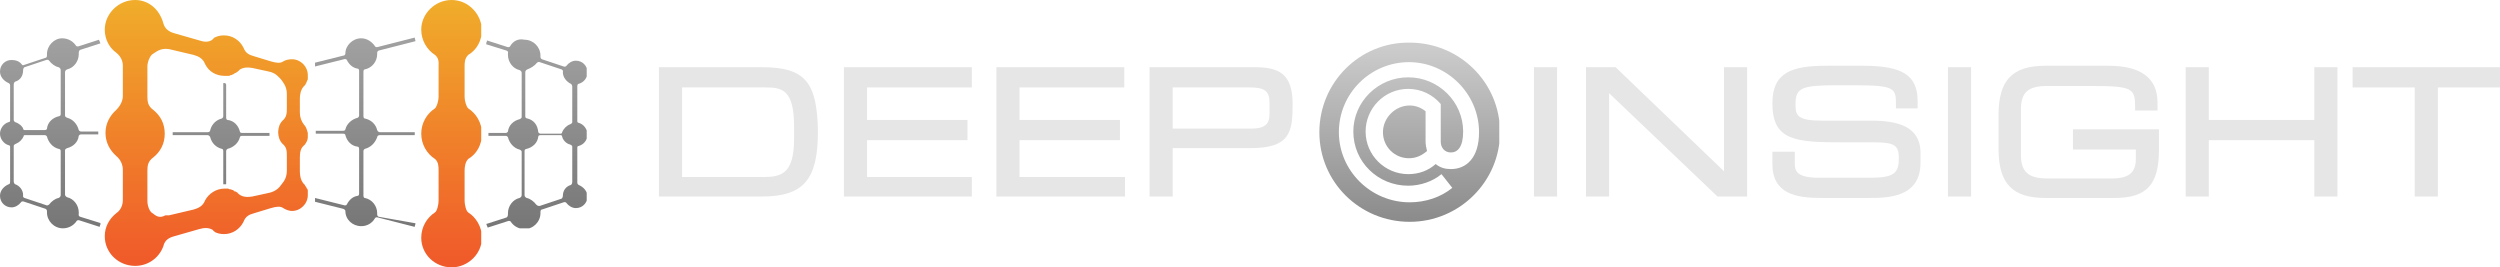
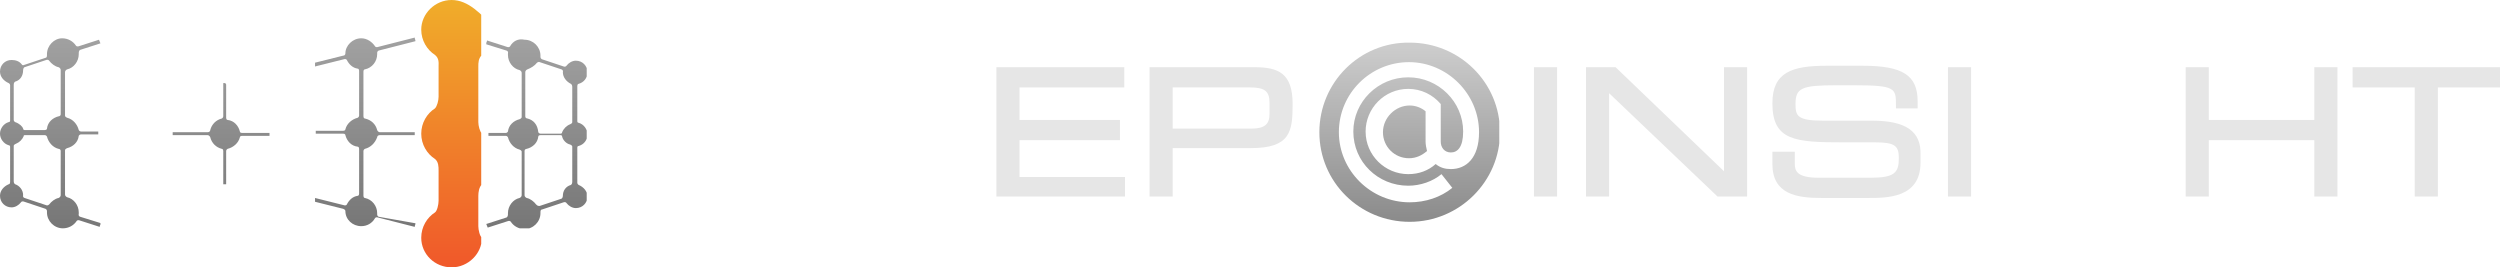
<svg xmlns="http://www.w3.org/2000/svg" xmlns:xlink="http://www.w3.org/1999/xlink" version="1.1" id="レイヤー_1" x="0px" y="0px" viewBox="0 0 346 37" style="enable-background:new 0 0 346 37;" xml:space="preserve">
  <style type="text/css">
	.st0{clip-path:url(#SVGID_2_);fill:#E6E6E6;}
	.st1{clip-path:url(#SVGID_4_);fill:url(#SVGID_5_);}
	.st2{clip-path:url(#SVGID_7_);fill:url(#SVGID_8_);}
	.st3{clip-path:url(#SVGID_10_);fill:url(#SVGID_11_);}
	.st4{clip-path:url(#SVGID_13_);fill:url(#SVGID_14_);}
	.st5{clip-path:url(#SVGID_16_);fill:url(#SVGID_17_);}
	.st6{clip-path:url(#SVGID_19_);fill:url(#SVGID_20_);}
	.st7{clip-path:url(#SVGID_22_);fill:url(#SVGID_23_);}
	.st8{clip-path:url(#SVGID_25_);fill:url(#SVGID_26_);}
</style>
  <g>
    <g>
      <defs>
        <rect id="SVGID_1_" x="0" width="346" height="37" />
      </defs>
      <clipPath id="SVGID_2_">
        <use xlink:href="#SVGID_1_" style="overflow:visible;" />
      </clipPath>
-       <path class="st0" d="M105.4,9.3H91.2v17.9h14.2c5.8,0,7.8-2.3,7.8-9C113.1,11.3,111.4,9.3,105.4,9.3 M109.9,17.5v1.7    c0,4.9-1.8,5.3-4.3,5.3H94.4V12.1H106C108.3,12.1,109.9,12.5,109.9,17.5" />
-       <polygon class="st0" points="120,24.5 120,19.4 133.9,19.4 133.9,16.6 120,16.6 120,12.1 134.5,12.1 134.5,9.3 116.8,9.3     116.8,27.2 134.5,27.2 134.5,24.5   " />
      <polygon class="st0" points="141.1,24.5 141.1,19.4 155,19.4 155,16.6 141.1,16.6 141.1,12.1 155.6,12.1 155.6,9.3 137.9,9.3     137.9,27.2 155.7,27.2 155.7,24.5   " />
      <path class="st0" d="M173.6,9.3h-14.5v17.9h3.2v-6.7h10.8c5.5,0,5.8-2.3,5.8-6.1C178.9,10.1,176.9,9.3,173.6,9.3 M162.3,12.1H173    c2,0,2.7,0.5,2.7,2.1v1.6c0,1.4-0.7,2-2.5,2h-10.9V12.1z" />
      <rect x="212.3" y="9.3" class="st0" width="3.2" height="17.9" />
      <polygon class="st0" points="238.6,9.3 238.6,23.7 223.7,9.4 223.6,9.3 219.5,9.3 219.5,27.2 222.7,27.2 222.7,12.9 237.6,27.1     237.7,27.2 241.8,27.2 241.8,9.3   " />
      <path class="st0" d="M259.1,16.7h-6.8c-3.6,0-3.8-0.7-3.8-2.3c0-2.2,0.8-2.6,5.6-2.6h2.4c5.9,0,5.9,0.4,5.9,2.8l0,0.4h3v-1    c0-3.6-2.1-4.9-7.6-4.9h-5c-4.8,0-7.5,0.9-7.5,5.2c0,5.2,3.2,5.4,9.8,5.4h4.4c2.8,0,3.3,0.5,3.3,2.2c0,2-0.6,2.7-3.9,2.7h-7.2    c-3.1,0-3.3-1-3.3-2V21h-3.1v1.7c0,4.2,3.4,4.7,6.8,4.7h6.4c2.7,0,7.3,0,7.3-4.9v-1.1C265.9,18.2,263.8,16.7,259.1,16.7" />
      <rect x="269.6" y="9.3" class="st0" width="3.2" height="17.9" />
-       <path class="st0" d="M286.9,17.9v2.8h8.7v1.3c0,1.9-1,2.7-3.3,2.7h-9c-2.5,0-3.6-0.9-3.6-3.2v-6.4c0-2.3,1-3.2,3.6-3.2h6    c5.9,0,6.2,0.3,6.2,3v0.4h3.1v-1.1c0-3.4-2.3-5.1-6.8-5.1h-8.7c-4.6,0-6.5,2-6.5,6.8v4.7c0,4.8,1.9,6.8,6.5,6.8h9.5    c4.5,0,6.2-1.8,6.2-6.7v-2.8H286.9z" />
      <polygon class="st0" points="320.3,9.3 320.3,16.6 305.7,16.6 305.7,9.3 302.5,9.3 302.5,27.2 305.7,27.2 305.7,19.4 320.3,19.4     320.3,27.2 323.5,27.2 323.5,9.3   " />
      <polygon class="st0" points="325.6,9.3 325.6,12.1 334.2,12.1 334.2,27.2 337.4,27.2 337.4,12.1 346,12.1 346,9.3   " />
    </g>
    <g>
      <defs>
-         <path id="SVGID_3_" d="M62.5,0c-2.3,0-4.2,1.9-4.2,4.1c0,1.5,0.8,2.8,1.9,3.5c0.6,0.5,0.5,1.1,0.5,1.6v4.2c0,0.5-0.2,1.3-0.5,1.6     c-1.1,0.7-1.9,2-1.9,3.5c0,1.5,0.8,2.8,1.9,3.5c0.5,0.4,0.5,1.1,0.5,1.6v4.2c0,0.5-0.2,1.4-0.5,1.6c-1.1,0.7-1.9,2-1.9,3.5     c0,2.3,1.9,4.1,4.2,4.1c2.3,0,4.2-1.9,4.2-4.1c0-1.5-0.8-2.8-1.9-3.5c-0.3-0.2-0.5-1.1-0.5-1.6v-4.2c0-0.5,0.1-1.2,0.5-1.6     c1.2-0.7,1.9-2,1.9-3.5c0-1.5-0.8-2.8-1.9-3.5c-0.3-0.3-0.5-1.1-0.5-1.6V9.2c0-0.5,0-1.1,0.5-1.6c1.2-0.7,1.9-2,1.9-3.5     C66.6,1.9,64.8,0,62.5,0z" />
+         <path id="SVGID_3_" d="M62.5,0c-2.3,0-4.2,1.9-4.2,4.1c0,1.5,0.8,2.8,1.9,3.5c0.6,0.5,0.5,1.1,0.5,1.6v4.2c0,0.5-0.2,1.3-0.5,1.6     c-1.1,0.7-1.9,2-1.9,3.5c0,1.5,0.8,2.8,1.9,3.5c0.5,0.4,0.5,1.1,0.5,1.6v4.2c0,0.5-0.2,1.4-0.5,1.6c-1.1,0.7-1.9,2-1.9,3.5     c0,2.3,1.9,4.1,4.2,4.1c2.3,0,4.2-1.9,4.2-4.1c-0.3-0.2-0.5-1.1-0.5-1.6v-4.2c0-0.5,0.1-1.2,0.5-1.6     c1.2-0.7,1.9-2,1.9-3.5c0-1.5-0.8-2.8-1.9-3.5c-0.3-0.3-0.5-1.1-0.5-1.6V9.2c0-0.5,0-1.1,0.5-1.6c1.2-0.7,1.9-2,1.9-3.5     C66.6,1.9,64.8,0,62.5,0z" />
      </defs>
      <clipPath id="SVGID_4_">
        <use xlink:href="#SVGID_3_" style="overflow:visible;" />
      </clipPath>
      <linearGradient id="SVGID_5_" gradientUnits="userSpaceOnUse" x1="111.266" y1="504.648" x2="112.266" y2="504.648" gradientTransform="matrix(0 36.992 36.992 0 -18605.57 -4116.329)">
        <stop offset="0" style="stop-color:#F0AE2A" />
        <stop offset="1" style="stop-color:#F0592A" />
      </linearGradient>
      <rect x="58.3" class="st1" width="8.3" height="37" />
    </g>
    <g>
      <defs>
-         <path id="SVGID_6_" d="M21.1,29.5c-0.4-0.2-0.7-1-0.7-1.7v-4.2c0-0.7,0.1-1.3,0.8-1.8c0,0,0,0,0,0c1-0.8,1.6-1.9,1.6-3.3     s-0.6-2.5-1.6-3.3c0,0,0,0,0,0c-0.7-0.5-0.8-1.1-0.8-1.8V9.2c0-0.7,0.4-1.5,0.7-1.7c0.5-0.3,1.1-0.9,2.3-0.7l3.4,0.8     c0.7,0.2,1.3,0.5,1.6,1.3c0,0,0,0,0,0c0.5,1,1.5,1.6,2.7,1.6c0.1,0,0.2,0,0.4,0l0.1,0c0.1,0,0.2,0,0.3-0.1c0,0,0,0,0,0     c0.1,0,0.2,0,0.3-0.1c0,0,0,0,0,0c0.1,0,0.2-0.1,0.2-0.1c0,0,0.1,0,0.1-0.1c0,0,0.1,0,0.1,0c0.2-0.1,0.3-0.2,0.3-0.2     c0,0,0.1-0.1,0.1-0.1c0,0,0.1,0,0.1-0.1c0.5-0.4,1.2-0.4,1.8-0.3l2.3,0.5c1,0.2,1.4,0.8,1.7,1.1c0.2,0.3,0.8,0.9,0.8,2v1.9     c0,0.7,0,1.3-0.6,1.8c0,0,0,0,0,0c-0.4,0.4-0.6,1-0.6,1.6c0,0.6,0.2,1.2,0.6,1.6c0,0,0,0,0,0c0.6,0.5,0.6,1,0.6,1.8v1.9     c0,1.2-0.6,1.7-0.8,2c-0.2,0.3-0.7,0.9-1.7,1.1l-2.3,0.5c-0.6,0.1-1.3,0.1-1.8-0.3c0,0-0.1-0.1-0.1-0.1c0,0-0.1,0-0.1-0.1     c0,0-0.1-0.1-0.3-0.2c0,0-0.1,0-0.1,0c0,0-0.1,0-0.1-0.1c-0.1,0-0.1-0.1-0.2-0.1c0,0,0,0,0,0c-0.1,0-0.2-0.1-0.3-0.1c0,0,0,0,0,0     c-0.1,0-0.2,0-0.3-0.1c0,0,0,0-0.1,0c-0.1,0-0.2,0-0.4,0c-1.2,0-2.2,0.7-2.7,1.6c0,0,0,0,0,0c-0.3,0.8-0.9,1.1-1.6,1.3l-3.4,0.8     c-0.2,0-0.3,0-0.5,0C22,30.3,21.5,29.8,21.1,29.5 M18.7,0c-2.3,0-4.2,1.9-4.2,4.1c0,1.3,0.6,2.5,1.6,3.2c0,0,0,0,0,0     c0.6,0.5,0.9,1.1,0.9,1.8v4.2c0,0.7-0.4,1.4-0.9,1.9l0,0c-0.9,0.8-1.5,1.9-1.5,3.2s0.6,2.4,1.5,3.2l0,0c0.6,0.5,0.9,1.2,0.9,1.9     v4.2c0,0.7-0.3,1.4-0.9,1.8l0,0c-1,0.8-1.6,1.9-1.6,3.2c0,2.3,1.9,4.1,4.2,4.1c1.8,0,3.3-1.1,3.9-2.7c0,0,0,0,0,0     c0.2-0.9,0.8-1.2,1.5-1.4l3.5-1c0.7-0.2,1.3-0.2,1.8,0.1c0,0,0,0,0,0c0,0,0.1,0,0.1,0.1c0,0,0,0,0.1,0.1c0,0,0.1,0,0.1,0.1     c0,0,0,0,0,0c0.4,0.2,0.8,0.3,1.3,0.3c1.2,0,2.2-0.7,2.7-1.7c0,0,0,0,0,0c0.3-0.8,0.8-1,1.5-1.2l2.3-0.7c0.7-0.2,1.3-0.3,1.7,0v0     c0,0,0,0,0,0l0,0c0.3,0.2,0.8,0.4,1.2,0.4c1.2,0,2.2-1,2.2-2.2c0-0.1,0-0.2,0-0.3c0,0,0,0,0-0.1c0-0.1,0-0.1,0-0.2c0,0,0,0,0,0     c0-0.2-0.1-0.3-0.2-0.4c0,0,0,0,0,0c0,0,0,0,0-0.1c0,0-0.1-0.1-0.1-0.1h0c-0.1-0.1-0.1-0.2-0.1-0.2c0,0,0,0,0,0     c-0.1-0.1-0.1-0.1-0.2-0.2c-0.4-0.5-0.5-1.1-0.5-1.7v-1.9c0-0.7,0.1-1.3,0.6-1.7c0,0,0.1-0.1,0.1-0.1c0,0,0,0,0,0c0,0,0,0,0,0     c0,0,0,0,0,0c0,0,0,0,0,0c0.2-0.3,0.4-0.6,0.4-1c0,0,0,0,0,0c0-0.1,0-0.2,0-0.3c0-0.1,0-0.2,0-0.3c0,0,0,0,0,0     c-0.1-0.4-0.2-0.7-0.4-1c0,0,0,0,0,0l0,0c0,0,0,0,0,0c0,0,0,0,0,0c0,0-0.1-0.1-0.1-0.1c-0.4-0.5-0.6-1.1-0.6-1.7v-1.9     c0-0.6,0.1-1.2,0.5-1.7c0.1-0.1,0.1-0.1,0.2-0.2c0,0,0,0,0,0c0,0,0.1-0.1,0.1-0.2c0,0,0,0,0,0c0,0,0.1-0.1,0.1-0.1c0,0,0,0,0-0.1     c0,0,0,0,0,0c0.1-0.1,0.1-0.3,0.2-0.4c0,0,0,0,0,0c0-0.1,0-0.1,0-0.2c0,0,0,0,0-0.1c0-0.1,0-0.2,0-0.3c0-1.2-1-2.2-2.2-2.2     c-0.4,0-0.9,0.1-1.2,0.3l0,0c0,0,0,0,0,0c-0.4,0.3-1,0.2-1.7,0l-2.3-0.7c-0.7-0.2-1.2-0.4-1.5-1.2c0,0,0,0,0,0     c-0.5-1-1.5-1.7-2.7-1.7c-0.5,0-0.9,0.1-1.3,0.3c0,0,0,0,0,0c0,0-0.1,0-0.1,0.1c-0.1,0-0.1,0.1-0.1,0.1c0,0-0.1,0-0.1,0.1     c0,0,0,0,0,0c-0.6,0.4-1.2,0.3-1.8,0.1l-3.5-1c-0.7-0.2-1.3-0.6-1.5-1.4c0,0,0,0,0,0C22,1.1,20.4,0,18.7,0z" />
-       </defs>
+         </defs>
      <clipPath id="SVGID_7_">
        <use xlink:href="#SVGID_6_" style="overflow:visible;" />
      </clipPath>
      <linearGradient id="SVGID_8_" gradientUnits="userSpaceOnUse" x1="111.266" y1="504.646" x2="112.266" y2="504.646" gradientTransform="matrix(0 36.992 36.992 0 -18639.32 -4116.329)">
        <stop offset="0" style="stop-color:#F0AE2A" />
        <stop offset="1" style="stop-color:#F0592A" />
      </linearGradient>
      <rect x="14.5" class="st2" width="28.3" height="37" />
    </g>
    <g>
      <defs>
        <path id="SVGID_9_" d="M3.4,18.7h2.8c0.2,0,0.3,0.2,0.3,0.2h0c0.2,0.8,0.8,1.5,1.6,1.7l0,0c0,0,0.3,0,0.3,0.3V27     c0,0.3-0.3,0.4-0.3,0.4s0,0,0,0c-0.5,0.1-1,0.5-1.3,0.9c0,0-0.2,0.2-0.4,0.1l-3-1v0c-0.3-0.1-0.2-0.4-0.2-0.4     c0-0.7-0.5-1.3-1.1-1.5v0c0,0-0.2-0.1-0.2-0.4v-4.9c0-0.2,0.3-0.3,0.3-0.3l0,0c0.5-0.2,0.9-0.6,1.1-1.1l0,0     C3.2,18.9,3.3,18.7,3.4,18.7 M2.1,16.9L2.1,16.9c0,0-0.2-0.1-0.2-0.3v-4.9c0-0.3,0.2-0.4,0.2-0.4v0c0.7-0.2,1.1-0.8,1.1-1.6     c0,0,0-0.3,0.2-0.4l3-1c0.3-0.1,0.4,0.1,0.4,0.1c0.3,0.4,0.8,0.8,1.3,0.9l0,0c0,0,0.3,0.1,0.3,0.4v6.1c0,0.3-0.3,0.3-0.3,0.3l0,0     c-0.8,0.2-1.5,0.8-1.6,1.7l0,0c0,0,0,0.2-0.3,0.2H3.4c-0.2,0-0.2-0.2-0.2-0.2l0,0C3.1,17.5,2.7,17.1,2.1,16.9 M6.5,7.5     c0,0.1,0,0.1,0,0.2c0,0,0,0,0,0c0,0,0,0.3-0.2,0.3l-3,1C3.1,9.1,3,8.9,3,8.9l0,0C2.7,8.5,2.2,8.3,1.6,8.3C0.7,8.3,0,9,0,9.9     c0,0.7,0.5,1.3,1.2,1.6l0,0c0,0,0.2,0.1,0.2,0.3v4.9c0,0.2-0.2,0.2-0.2,0.2l0,0C0.5,17.1,0,17.8,0,18.5c0,0.7,0.5,1.4,1.2,1.6     l0,0c0,0,0.2,0,0.2,0.2v4.9c0,0.3-0.2,0.3-0.2,0.3l0,0C0.5,25.8,0,26.4,0,27.1c0,0.9,0.7,1.6,1.6,1.6c0.5,0,1-0.3,1.3-0.7l0,0     c0,0,0.1-0.2,0.4-0.1l3,1c0.2,0.1,0.2,0.3,0.2,0.3c0,0,0,0,0,0v0c0,0.1,0,0.1,0,0.2c0,1.2,1,2.2,2.2,2.2c0.8,0,1.5-0.4,1.9-1h0     c0,0,0.1-0.2,0.4-0.1h0l2.8,0.9c0-0.2,0.1-0.3,0.2-0.5L11.1,30c-0.3-0.1-0.2-0.4-0.2-0.4v0c0-0.1,0-0.1,0-0.2     c0-1-0.7-1.9-1.6-2.1v0c0,0-0.3-0.1-0.3-0.4v-6.1c0-0.2,0.3-0.3,0.3-0.3l0,0c0.8-0.2,1.5-0.8,1.6-1.7c0,0,0,0,0,0     c0,0,0.1-0.2,0.3-0.2h2.4c0-0.1,0-0.2,0-0.2s0-0.2,0-0.2h-2.4c-0.2,0-0.3-0.2-0.3-0.2v0c0,0,0,0,0,0v0c-0.2-0.8-0.8-1.5-1.6-1.7     l0,0c0,0-0.3-0.1-0.3-0.3V10c0-0.3,0.3-0.4,0.3-0.4v0c0.9-0.2,1.6-1.1,1.6-2.1c0-0.1,0-0.1,0-0.2v0c0,0,0-0.3,0.2-0.4L13.9,6     c-0.1-0.2-0.1-0.3-0.2-0.5l-2.8,0.9h0c-0.3,0.1-0.4-0.1-0.4-0.1l0,0c-0.4-0.6-1.1-1-1.9-1C7.5,5.3,6.5,6.3,6.5,7.5" />
      </defs>
      <clipPath id="SVGID_10_">
        <use xlink:href="#SVGID_9_" style="overflow:visible;" />
      </clipPath>
      <linearGradient id="SVGID_11_" gradientUnits="userSpaceOnUse" x1="109.134" y1="504.087" x2="110.134" y2="504.087" gradientTransform="matrix(0 31.683 31.683 0 -15964.008 -3455.589)">
        <stop offset="0" style="stop-color:#A6A6A6" />
        <stop offset="1" style="stop-color:#737373" />
      </linearGradient>
      <rect x="0" y="5.3" class="st3" width="13.9" height="26.3" />
    </g>
    <g>
      <defs>
        <path id="SVGID_12_" d="M31.1,11.5c-0.1,0-0.2,0-0.2,0v4.6c0,0.2-0.2,0.3-0.2,0.3v0c-0.8,0.2-1.4,0.8-1.6,1.6l0,0     c0,0,0,0.3-0.4,0.3h-4.8c0,0.1,0,0.2,0,0.2s0,0.2,0,0.2h4.8c0.3,0,0.4,0.3,0.4,0.3l0,0c0.2,0.8,0.8,1.4,1.6,1.6v0     c0,0,0.2,0,0.2,0.3v4.6c0.1,0,0.2,0,0.2,0c0.1,0,0.2,0,0.2,0v-4.6c0-0.2,0.2-0.3,0.2-0.3v0c0.8-0.2,1.5-0.8,1.7-1.6l0,0     c0,0,0-0.2,0.3-0.2h3.8c0-0.1,0-0.2,0-0.2s0-0.2,0-0.2h-3.8c-0.3,0-0.3-0.2-0.3-0.2l0,0c-0.2-0.8-0.8-1.5-1.7-1.6v0     c0,0-0.2,0-0.2-0.3v-4.6C31.2,11.5,31.2,11.5,31.1,11.5" />
      </defs>
      <clipPath id="SVGID_13_">
        <use xlink:href="#SVGID_12_" style="overflow:visible;" />
      </clipPath>
      <linearGradient id="SVGID_14_" gradientUnits="userSpaceOnUse" x1="109.128" y1="504.081" x2="110.128" y2="504.081" gradientTransform="matrix(0 31.683 31.683 0 -15940.132 -3455.366)">
        <stop offset="0" style="stop-color:#A6A6A6" />
        <stop offset="1" style="stop-color:#737373" />
      </linearGradient>
      <rect x="23.8" y="11.5" class="st4" width="13.6" height="14.1" />
    </g>
    <g>
      <defs>
        <path id="SVGID_15_" d="M52.3,6.5c-0.3,0.1-0.4-0.1-0.4-0.1l0,0c-0.4-0.6-1.1-1.1-1.9-1.1c-1.2,0-2.2,1-2.2,2.1l0,0     c0,0,0,0.3-0.3,0.3h0l-4,1c0.1,0.2,0.1,0.3,0.1,0.5l4-1c0.3-0.1,0.4,0.1,0.4,0.1h0c0.3,0.6,0.8,1.1,1.5,1.2v0c0,0,0.2,0,0.2,0.3     v6.2c0,0.2-0.2,0.3-0.2,0.3v0c-0.8,0.2-1.5,0.8-1.7,1.6v0c0,0,0,0.2-0.3,0.2h-3.8c0,0.1,0,0.2,0,0.2c0,0.1,0,0.2,0,0.2h3.8     c0.3,0,0.3,0.2,0.3,0.2v0c0.2,0.8,0.8,1.5,1.7,1.6v0c0,0,0.2,0,0.2,0.3v6.2c0,0.3-0.2,0.3-0.2,0.3v0c-0.7,0.1-1.2,0.6-1.5,1.2     l0,0c0,0-0.1,0.2-0.4,0.1v0l-4-1c0,0.2-0.1,0.3-0.1,0.5l4,1l0,0c0.3,0.1,0.3,0.3,0.3,0.3l0,0c0,1.2,1,2.1,2.2,2.1     c0.8,0,1.5-0.4,1.9-1.1l0,0c0,0,0.1-0.2,0.4-0.1l5.1,1.3c0-0.2,0.1-0.3,0.1-0.5L52.4,30c-0.2-0.1-0.2-0.3-0.2-0.3h0     c0-0.1,0-0.1,0-0.2c0-1-0.7-1.9-1.7-2.1c0,0-0.2,0-0.2-0.3v-6.2c0-0.2,0.2-0.3,0.2-0.3v0c0.8-0.2,1.4-0.8,1.7-1.6l0,0     c0,0,0-0.3,0.4-0.3h4.8c0-0.1,0-0.2,0-0.2c0-0.1,0-0.2,0-0.2h-4.8c-0.3,0-0.4-0.3-0.4-0.3l0,0c-0.2-0.8-0.8-1.4-1.7-1.6v0     c0,0-0.2,0-0.2-0.3V9.9c0-0.3,0.2-0.3,0.2-0.3c1-0.2,1.7-1.1,1.7-2.1c0-0.1,0-0.1,0-0.2h0c0,0,0-0.2,0.2-0.3l5.1-1.3     c0-0.2-0.1-0.3-0.1-0.5L52.3,6.5z" />
      </defs>
      <clipPath id="SVGID_16_">
        <use xlink:href="#SVGID_15_" style="overflow:visible;" />
      </clipPath>
      <linearGradient id="SVGID_17_" gradientUnits="userSpaceOnUse" x1="109.125" y1="504.079" x2="110.126" y2="504.079" gradientTransform="matrix(0 31.683 31.683 0 -15919.999 -3455.278)">
        <stop offset="0" style="stop-color:#A6A6A6" />
        <stop offset="1" style="stop-color:#737373" />
      </linearGradient>
      <rect x="43.6" y="5.2" class="st5" width="13.9" height="26.6" />
    </g>
    <g>
      <defs>
        <path id="SVGID_18_" d="M74.2,28.3c-0.3-0.4-0.8-0.8-1.3-0.9c0,0,0,0,0,0s-0.3-0.1-0.3-0.4v-6.1c0-0.3,0.3-0.3,0.3-0.3l0,0     c0.8-0.2,1.5-0.8,1.6-1.7c0,0,0-0.2,0.3-0.2h2.8c0.2,0,0.2,0.2,0.2,0.2l0,0c0.1,0.5,0.6,1,1.1,1.1l0,0c0,0,0.3,0.1,0.3,0.3v4.9     c0,0.3-0.2,0.4-0.2,0.4v0c-0.7,0.2-1.1,0.8-1.1,1.5c0,0,0,0.3-0.2,0.4v0l-3,1c0,0-0.1,0-0.1,0C74.4,28.5,74.3,28.4,74.2,28.3      M73,16.4L73,16.4c0,0-0.3,0-0.3-0.3V10c0-0.3,0.3-0.4,0.3-0.4l0,0c0.5-0.2,1-0.5,1.3-0.9c0,0,0.2-0.2,0.4-0.1l3,1     c0.3,0.1,0.2,0.4,0.2,0.4c0,0.7,0.5,1.3,1.1,1.6v0c0,0,0.2,0.1,0.2,0.4v4.9c0,0.2-0.3,0.3-0.3,0.3l0,0c-0.5,0.2-0.9,0.6-1.1,1.1     l0,0c0,0,0,0.2-0.2,0.2h-2.8c-0.2,0-0.3-0.2-0.3-0.2v0C74.4,17.2,73.8,16.6,73,16.4 M70.6,6.4L70.6,6.4c0,0-0.1,0.2-0.4,0.1h0     l-2.8-0.9c0,0.2-0.1,0.3-0.2,0.5L70.1,7c0.3,0.1,0.2,0.4,0.2,0.4v0c0,0.1,0,0.1,0,0.2c0,1,0.7,1.9,1.6,2.1v0c0,0,0.3,0.1,0.3,0.4     v6.1c0,0.2-0.3,0.3-0.3,0.3l0,0c-0.8,0.2-1.5,0.8-1.6,1.7v0c0,0,0,0,0,0v0c0,0-0.1,0.2-0.3,0.2h-2.4c0,0.1,0,0.2,0,0.2     c0,0.1,0,0.2,0,0.2H70c0.2,0,0.3,0.2,0.3,0.2c0,0,0,0,0,0c0.2,0.8,0.8,1.5,1.6,1.7l0,0c0,0,0.3,0.1,0.3,0.3V27     c0,0.3-0.3,0.4-0.3,0.4v0c-0.9,0.2-1.6,1.1-1.6,2.1c0,0.1,0,0.1,0,0.2v0c0,0,0,0.3-0.2,0.4L67.3,31c0.1,0.2,0.1,0.3,0.2,0.5     l2.8-0.9h0c0.3-0.1,0.4,0.1,0.4,0.1h0c0.4,0.6,1.1,1,1.9,1c1.2,0,2.2-1,2.2-2.2c0-0.1,0-0.1,0-0.2v0c0,0,0,0,0,0     c0,0,0-0.3,0.2-0.3l3-1c0.3-0.1,0.4,0.1,0.4,0.1l0,0c0.3,0.4,0.8,0.7,1.3,0.7c0.9,0,1.6-0.7,1.6-1.6c0-0.7-0.5-1.3-1.2-1.6l0,0     c0,0-0.2-0.1-0.2-0.3v-4.9c0-0.2,0.2-0.2,0.2-0.2l0,0c0.7-0.2,1.2-0.8,1.2-1.6c0-0.7-0.5-1.4-1.2-1.6l0,0c0,0-0.2,0-0.2-0.2v-4.9     c0-0.3,0.2-0.3,0.2-0.3l0,0c0.7-0.2,1.2-0.8,1.2-1.6c0-0.9-0.7-1.6-1.6-1.6c-0.5,0-1,0.3-1.3,0.7l0,0c0,0-0.1,0.2-0.4,0.1l-3-1     c-0.2-0.1-0.2-0.3-0.2-0.3c0,0,0,0,0,0c0-0.1,0-0.1,0-0.2c0-1.2-1-2.2-2.2-2.2C71.7,5.3,71,5.7,70.6,6.4" />
      </defs>
      <clipPath id="SVGID_19_">
        <use xlink:href="#SVGID_18_" style="overflow:visible;" />
      </clipPath>
      <linearGradient id="SVGID_20_" gradientUnits="userSpaceOnUse" x1="109.134" y1="504.09" x2="110.134" y2="504.09" gradientTransform="matrix(0 31.683 31.683 0 -15896.843 -3455.589)">
        <stop offset="0" style="stop-color:#A6A6A6" />
        <stop offset="1" style="stop-color:#737373" />
      </linearGradient>
      <rect x="67.3" y="5.3" class="st6" width="13.9" height="26.3" />
    </g>
    <g>
      <defs>
        <path id="SVGID_21_" d="M191.4,18.3c0,2,1.6,3.6,3.6,3.6c1,0,1.8-0.4,2.5-1c-0.1-0.4-0.2-0.9-0.2-1.3v-4.2     c-0.6-0.5-1.4-0.8-2.2-0.8C193.1,14.6,191.4,16.3,191.4,18.3" />
      </defs>
      <clipPath id="SVGID_22_">
        <use xlink:href="#SVGID_21_" style="overflow:visible;" />
      </clipPath>
      <linearGradient id="SVGID_23_" gradientUnits="userSpaceOnUse" x1="104.144" y1="502.798" x2="105.144" y2="502.798" gradientTransform="matrix(0 23.703 23.703 0 -11723.603 -2462.133)">
        <stop offset="0" style="stop-color:#CCCCCC" />
        <stop offset="1" style="stop-color:#8C8C8C" />
      </linearGradient>
      <rect x="191.4" y="14.6" class="st7" width="6.1" height="7.3" />
    </g>
    <g>
      <defs>
        <path id="SVGID_24_" d="M185.3,18.3c0-5.4,4.4-9.7,9.7-9.7s9.7,4.4,9.7,9.7c0,3.6-1.8,5.1-3.9,5.1c-0.8,0-1.5-0.2-2.1-0.7     c-1,0.9-2.3,1.4-3.8,1.4c-3.2,0-5.9-2.6-5.9-5.9c0-3.2,2.6-5.9,5.9-5.9c1.8,0,3.4,0.8,4.5,2.1V15v4.6c0,0.8,0.5,1.5,1.4,1.5     s1.7-0.7,1.7-2.9c0-4.1-3.4-7.5-7.6-7.5c-4.2,0-7.6,3.4-7.6,7.5c0,4.2,3.4,7.5,7.6,7.5c1.7,0,3.4-0.6,4.6-1.6L201,26     c-1.6,1.3-3.7,2-5.9,2C189.7,28,185.3,23.6,185.3,18.3 M182.6,18.3c0,6.9,5.6,12.4,12.5,12.4c6.9,0,12.5-5.6,12.5-12.4     c0-6.9-5.6-12.4-12.5-12.4C188.2,5.8,182.6,11.4,182.6,18.3" />
      </defs>
      <clipPath id="SVGID_25_">
        <use xlink:href="#SVGID_24_" style="overflow:visible;" />
      </clipPath>
      <linearGradient id="SVGID_26_" gradientUnits="userSpaceOnUse" x1="104.127" y1="502.78" x2="105.127" y2="502.78" gradientTransform="matrix(0 23.704 23.704 0 -11722.626 -2461.747)">
        <stop offset="0" style="stop-color:#CCCCCC" />
        <stop offset="1" style="stop-color:#8C8C8C" />
      </linearGradient>
      <rect x="182.6" y="5.8" class="st8" width="24.9" height="24.9" />
    </g>
  </g>
  <g>
</g>
  <g>
</g>
  <g>
</g>
  <g>
</g>
  <g>
</g>
  <g>
</g>
</svg>